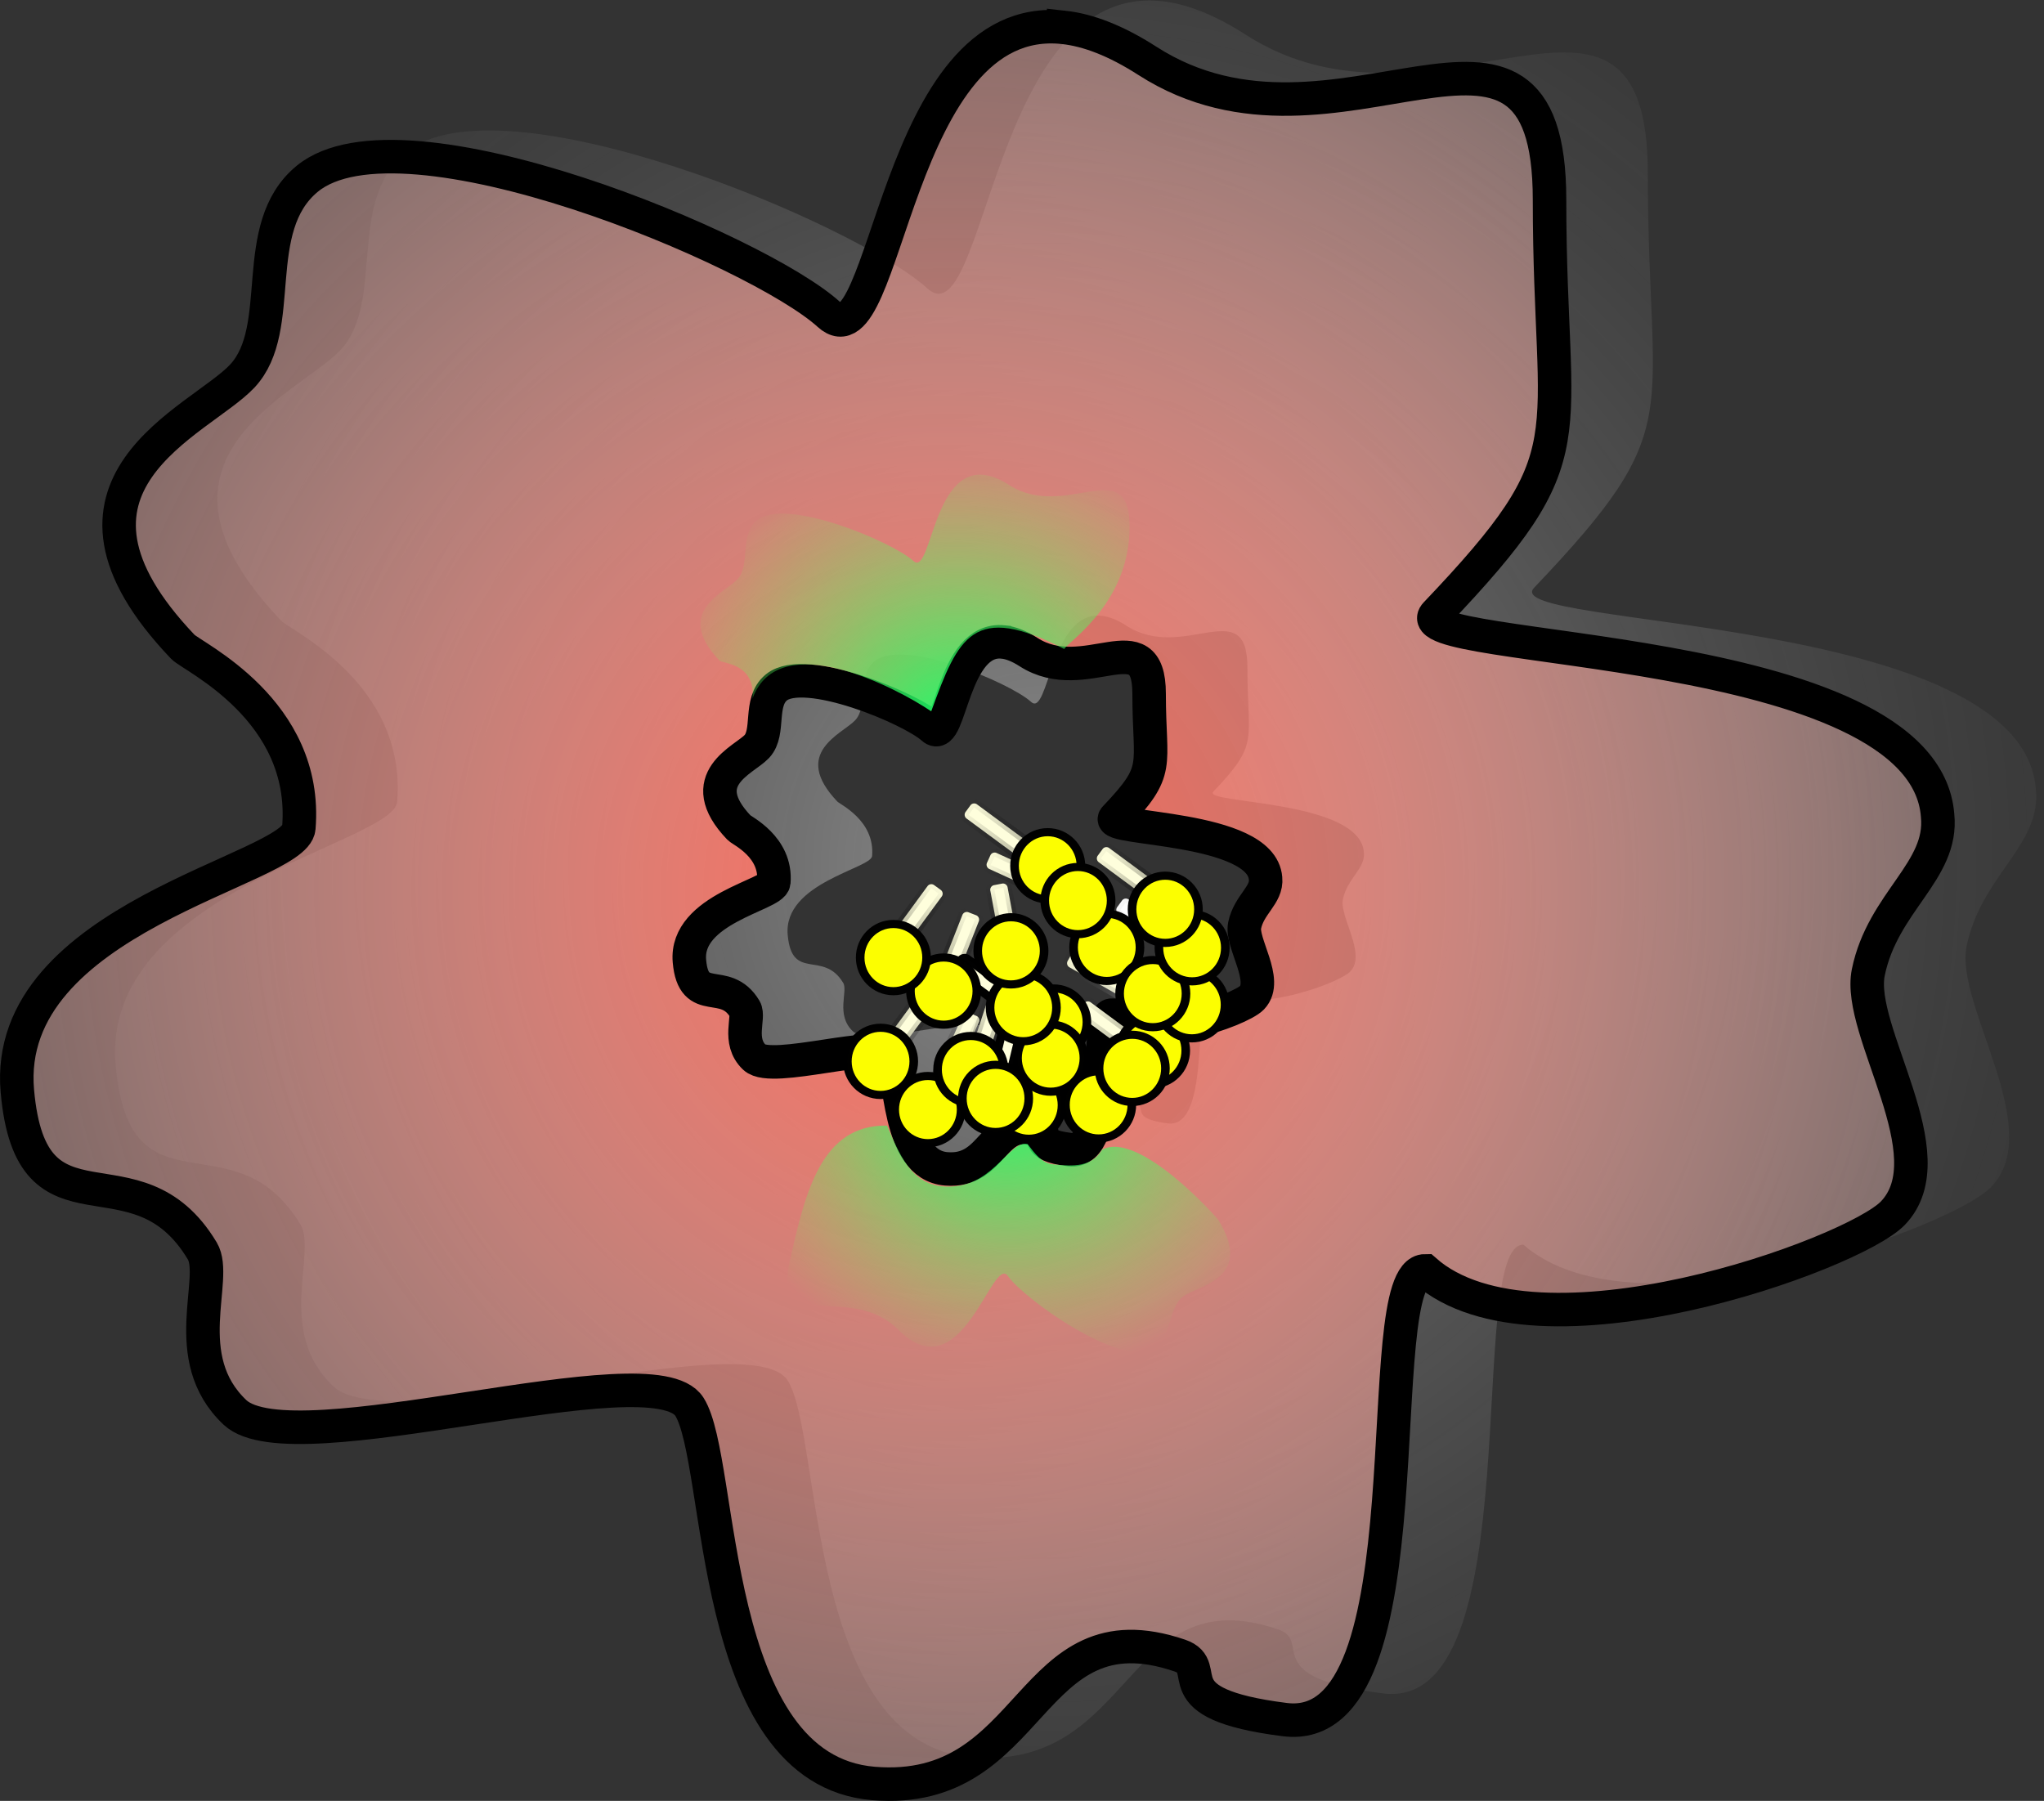
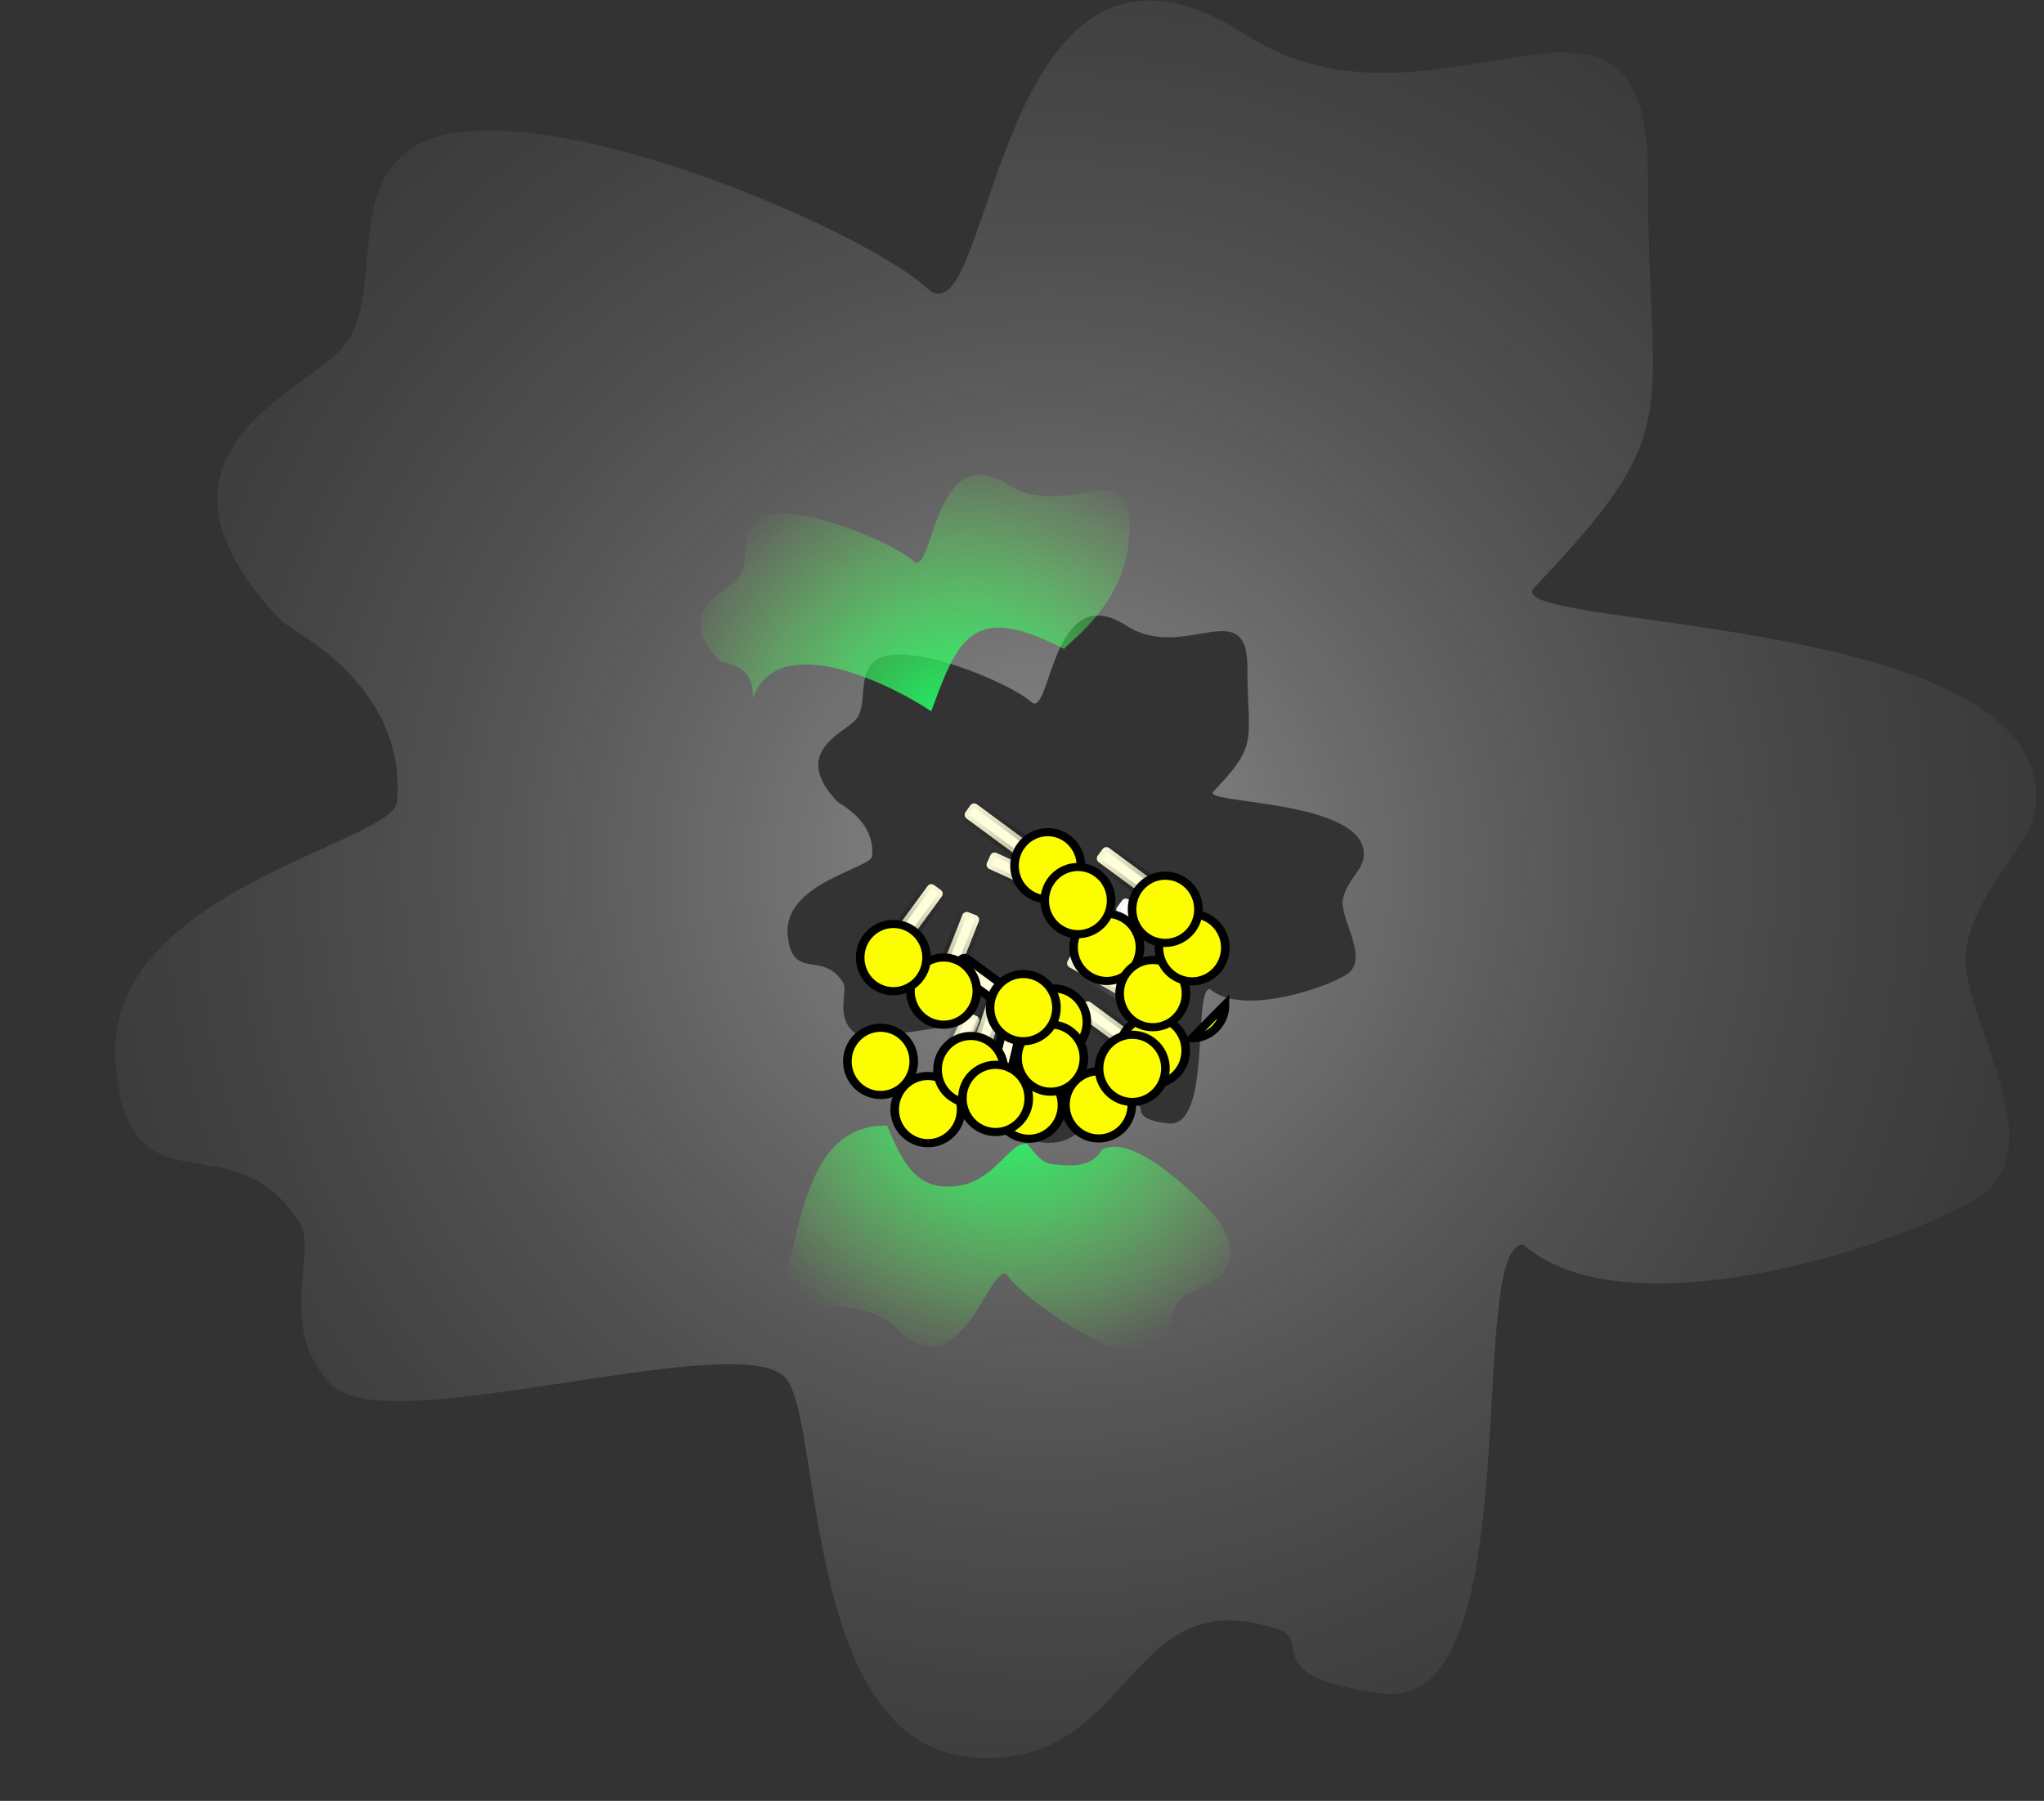
<svg xmlns="http://www.w3.org/2000/svg" xmlns:xlink="http://www.w3.org/1999/xlink" viewBox="0 0 305 268.75">
  <rect x="0" y="0" width="305" height="268.75" fill="#333333" stroke="none" />
  <defs>
    <linearGradient id="linearGradient5400">
      <stop offset="0" stop-opacity="0" />
      <stop offset="1" stop-opacity=".485" />
    </linearGradient>
    <linearGradient id="linearGradient4568">
      <stop offset="0" stop-color="#17ff6b" />
      <stop offset="1" stop-color="#75fe55" stop-opacity="0" />
    </linearGradient>
    <linearGradient id="linearGradient2529">
      <stop offset="0" stop-color="#fff" stop-opacity=".455" />
      <stop offset="1" stop-opacity=".03" />
    </linearGradient>
    <linearGradient gradientUnits="userSpaceOnUse" id="linearGradient6119" x1="395.41" x2="411.968" xlink:href="#linearGradient5400" />
    <linearGradient gradientUnits="userSpaceOnUse" id="linearGradient6120" x1="-8.975" x2="7.583" xlink:href="#linearGradient5400" />
    <linearGradient gradientUnits="userSpaceOnUse" id="linearGradient6121" x1="77.286" x2="93.844" xlink:href="#linearGradient5400" />
    <linearGradient gradientUnits="userSpaceOnUse" id="linearGradient6122" x1="381.041" x2="397.599" xlink:href="#linearGradient5400" />
    <linearGradient gradientUnits="userSpaceOnUse" id="linearGradient6123" x1="-532.561" x2="-516.003" xlink:href="#linearGradient2529" />
    <linearGradient gradientTransform="scale(2.067,.484)" gradientUnits="userSpaceOnUse" id="linearGradient6124" x1="181.309" x2="192.654" xlink:href="#linearGradient5400" y1="-76.377" y2="-76.054" />
    <linearGradient gradientUnits="userSpaceOnUse" id="linearGradient6125" x1="-185.269" x2="-168.711" xlink:href="#linearGradient5400" />
    <linearGradient gradientUnits="userSpaceOnUse" id="linearGradient6126" x1="221.997" x2="238.555" xlink:href="#linearGradient5400" />
    <linearGradient gradientUnits="userSpaceOnUse" id="linearGradient6127" x1="-67.797" x2="-51.239" xlink:href="#linearGradient5400" />
    <linearGradient gradientUnits="userSpaceOnUse" id="linearGradient6128" x1="-16.572" x2="-.014" xlink:href="#linearGradient5400" />
    <linearGradient gradientUnits="userSpaceOnUse" id="linearGradient6129" x1="406.787" x2="423.345" xlink:href="#linearGradient5400" />
    <linearGradient gradientUnits="userSpaceOnUse" id="linearGradient6130" x1="402.286" x2="418.844" xlink:href="#linearGradient5400" />
    <radialGradient cx="836.591" cy="360.071" gradientUnits="userSpaceOnUse" id="radialGradient2539" r="231.314">
      <stop offset="0" stop-color="#fe6454" />
      <stop offset="1" stop-color="#fefefe" stop-opacity="0" />
    </radialGradient>
    <radialGradient cx="851.257" cy="356.162" gradientUnits="userSpaceOnUse" id="radialGradient2538" r="231.314" xlink:href="#linearGradient2529" />
    <radialGradient cx="142.941" cy="110.168" gradientUnits="userSpaceOnUse" id="radialGradient4571" r="45.503" xlink:href="#linearGradient4568" />
    <radialGradient cx="156.341" cy="188.271" gradientTransform="matrix(-1.018,-.225,.207,-.936,269.906,374.593)" gradientUnits="userSpaceOnUse" id="radialGradient6753" r="43.632" xlink:href="#linearGradient4568" />
  </defs>
  <g transform="matrix(1,0,0,1,-694.914,-227.04)">
    <path d="m868.298,227.219c-25.429-2.777-26.278,50.826-35.031,42.844-10.504-9.579-63.642-31.946-77.844-20.25-8.879,7.313-2.998,22.285-9.688,29.438-6.355,6.795-32.056,16.076-8.875,40.406 1.449,1.521 18.753,9.384 17.312,27.031-.514,6.291-44.305,13.323-42,39.281 2.074,23.353 17.688,7.317 27.594,23.844 2.476,4.132-3.777,15.937 4.875,24.094s62.331-9.475 67.812-.844c5.183,8.16 2.672,54.182 27.469,56.219 24.386,2.003 22.711-26.901 45.688-19.094 5.338,1.814-3.304,7.171 15.688,9.562 22.235,2.8 12.101-66.969 20.938-66.969 16.658,14.664 63.861-2.46 69.781-8.594 8.335-8.635-5.45-27.158-3.656-35.938 2.156-10.548 11.182-15.095 10.344-23.406-1.985-26.341-80.67-24.011-74.875-30.094 23.18-24.331 16.969-24.68 16.969-61.781s-31.733-2.577-60-20.75c-4.731-3.041-8.867-4.603-12.5-5zm-9,91.719c1.09.119 2.331.588 3.75,1.5 8.48,5.452 18-4.912 18,6.219s1.86,11.232-5.094,18.531c-1.739,1.825 21.873,1.129 22.469,9.031 .252,2.493-2.478,3.867-3.125,7.031-.538,2.634 3.594,8.191 1.094,10.781-1.776,1.84-15.94,6.993-20.938,2.594-2.651,0 .389,20.902-6.281,20.062-5.697-.717-3.086-2.331-4.688-2.875-6.893-2.342-6.403,6.351-13.719,5.75-7.439-.611-6.664-14.427-8.219-16.875-1.645-2.589-17.779,2.697-20.375.25s-.695-5.979-1.438-7.219c-2.972-4.958-7.659-.15-8.281-7.156-.692-7.787 12.44-9.894 12.594-11.781 .432-5.294-4.753-7.669-5.188-8.125-6.954-7.299.75-10.087 2.656-12.125 2.007-2.146.242-6.619 2.906-8.812 4.261-3.509 20.193,3.189 23.344,6.062 2.626,2.395 2.903-13.677 10.531-12.844z" display="block" fill="url(#radialGradient2538)" />
-     <path d="m853.632,231.127c-25.429-2.777-26.278,50.826-35.031,42.844-10.504-9.579-63.642-31.946-77.844-20.25-8.879,7.313-2.998,22.285-9.688,29.438-6.355,6.795-32.056,16.076-8.875,40.406 1.449,1.521 18.753,9.384 17.312,27.031-.514,6.291-44.305,13.323-42,39.281 2.074,23.353 17.688,7.317 27.594,23.844 2.476,4.132-3.777,15.937 4.875,24.094s62.331-9.475 67.812-.844c5.183,8.16 2.672,54.182 27.469,56.219 24.386,2.003 22.711-26.901 45.688-19.094 5.338,1.814-3.304,7.171 15.688,9.562 22.235,2.8 12.101-66.969 20.938-66.969 16.658,14.664 63.861-2.46 69.781-8.594 8.335-8.635-5.45-27.158-3.656-35.938 2.156-10.548 11.182-15.095 10.344-23.406-1.985-26.341-80.67-24.011-74.875-30.094 23.18-24.331 16.969-24.68 16.969-61.781s-31.733-2.577-60-20.75c-4.731-3.041-8.867-4.603-12.5-5zm-9,91.719c1.09.119 2.331.588 3.75,1.5 8.48,5.452 18-4.912 18,6.219s1.86,11.232-5.094,18.531c-1.738,1.825 21.873,1.129 22.469,9.031 .252,2.493-2.478,3.867-3.125,7.031-.538,2.634 3.594,8.191 1.094,10.781-1.776,1.84-15.94,6.993-20.938,2.594-2.651,0 .389,20.902-6.281,20.062-5.697-.717-3.086-2.331-4.688-2.875-6.893-2.342-6.403,6.351-13.719,5.75-7.439-.611-6.664-14.427-8.219-16.875-1.645-2.589-17.779,2.697-20.375.25s-.695-5.979-1.438-7.219c-2.972-4.958-7.659-.15-8.281-7.156-.692-7.787 12.44-9.894 12.594-11.781 .432-5.294-4.753-7.669-5.188-8.125-6.954-7.299.75-10.087 2.656-12.125 2.007-2.146.242-6.619 2.906-8.812 4.261-3.509 20.192,3.189 23.344,6.062 2.626,2.395 2.903-13.677 10.531-12.844z" display="block" fill="url(#radialGradient2539)" stroke="#000" stroke-width="5" />
  </g>
  <path d="m168.557,78.58c0,11.13-8.582,16.734-9.768,18.265-13.55-6.965-15.76-1.892-19.834,9.306-5.242-3.55-22.696-12.668-26.663-1.92 .432-5.294-4.485-5.189-4.92-5.645-6.954-7.299.751-10.082 2.657-12.121 2.007-2.146.252-6.634 2.915-8.827 4.261-3.509 20.199,3.201 23.351,6.075 3.001,2.737 2.905-18.653 14.259-11.354 8.48,5.452 18.003-4.909 18.003,6.221z" display="block" fill="url(#radialGradient4571)" />
  <path d="m396.739-44.131h13.901a.703,.703 0 0,1 .703.703v1.219a.703,.703 0 0,1 -.703.703h-13.901a.703,.703 0 0,1 -.703-.703v-1.219a.703,.703 0 0,1 .703-.703" display="block" fill="#fefedc" stroke="url(#linearGradient6119)" stroke-opacity=".996" stroke-width="1.25" transform="matrix(.805,.594,-.591,.807,-179.948,-73.495)" />
-   <path d="m-7.647-389.683h13.901a.703,.703 0 0,1 .703.703v1.219a.703,.703 0 0,1 -.703.703h-13.901a.703,.703 0 0,1 -.703-.703v-1.219a.703,.703 0 0,1 .703-.703" display="block" fill="#fefedc" stroke="url(#linearGradient6120)" stroke-opacity=".996" stroke-width="1.25" transform="matrix(-.593,.805,-.807,-.59,-179.948,-73.495)" />
  <path d="m143.949-376.196h13.901a.703,.703 0 0,1 .703.703v1.219a.703,.703 0 0,1 -.703.703h-13.901a.703,.703 0 0,1 -.703-.703v-1.219a.703,.703 0 0,1 .703-.703" display="block" fill="#fefedc" stroke="#000" stroke-opacity=".996" stroke-width="1.25" transform="matrix(-.233,.973,-.973,-.229,-179.948,-73.495)" />
  <path d="m78.615-380.657h13.901a.703,.703 0 0,1 .703.703v1.219a.703,.703 0 0,1 -.703.703h-13.901a.703,.703 0 0,1 -.703-.703v-1.219a.703,.703 0 0,1 .703-.703" display="block" fill="#fefedc" stroke="url(#linearGradient6121)" stroke-opacity=".996" stroke-width="1.25" transform="matrix(-.366,.931,-.932,-.362,-179.948,-73.495)" />
  <path d="m382.37,45.797h13.901a.703,.703 0 0,1 .703.703v1.219a.703,.703 0 0,1 -.703.703h-13.901a.703,.703 0 0,1 -.703-.703v-1.219a.703,.703 0 0,1 .703-.703" display="block" fill="#fefedc" stroke="url(#linearGradient6122)" stroke-opacity=".996" stroke-width="1.25" transform="matrix(.909,.416,-.413,.911,-179.948,-73.495)" />
  <path d="m-531.233,129.933h13.901a.703,.703 0 0,1 .703.703v1.219a.703,.703 0 0,1 -.703.703h-13.901a.703,.703 0 0,1 -.703-.703v-1.219a.703,.703 0 0,1 .703-.703" display="block" fill="#fefedc" stroke="url(#linearGradient6123)" stroke-opacity=".996" stroke-width="1.25" transform="matrix(-.869,-.494,.491,-.871,-353.775,1.966)" />
  <path d="m389.467-18.259h13.901a.703,.703 0 0,1 .703.703v1.219a.703,.703 0 0,1 -.703.703h-13.901a.703,.703 0 0,1 -.703-.703v-1.219a.703,.703 0 0,1 .703-.703" display="block" fill="#fefedc" stroke="#000" stroke-opacity=".996" stroke-width="1.25" transform="matrix(.805,.594,-.591,.807,-179.948,-73.495)" />
  <path d="m376.982-37.666h13.901a.703,.703 0 0,1 .703.703v1.219a.703,.703 0 0,1 -.703.703h-13.901a.703,.703 0 0,1 -.703-.703v-1.219a.703,.703 0 0,1 .703-.703" display="block" fill="#fefedc" stroke="url(#linearGradient6124)" stroke-opacity=".996" stroke-width="1.25" transform="matrix(.805,.594,-.591,.807,-179.948,-73.495)" />
  <path d="m-183.941-476.628h13.901a.703,.703 0 0,1 .703.703v1.219a.703,.703 0 0,1 -.703.703h-13.901a.703,.703 0 0,1 -.703-.703v-1.219a.703,.703 0 0,1 .703-.703" display="block" fill="#fefedc" stroke="url(#linearGradient6125)" stroke-opacity=".996" stroke-width="1.25" transform="matrix(-.591,.807,-.809,-.588,-353.775,1.966)" />
-   <path d="m223.325-471.293h13.901a.703,.703 0 0,1 .703.703v1.219a.703,.703 0 0,1 -.703.703h-13.901a.703,.703 0 0,1 -.703-.703v-1.219a.703,.703 0 0,1 .703-.703" display="block" fill="#fefedc" stroke="url(#linearGradient6126)" stroke-opacity=".996" stroke-width="1.25" transform="matrix(.185,.983,-.982,.189,-353.775,1.966)" />
  <path d="m-66.468-517.484h13.901a.703,.703 0 0,1 .703.703v1.219a.703,.703 0 0,1 -.703.703h-13.901a.703,.703 0 0,1 -.703-.703v-1.219a.703,.703 0 0,1 .703-.703" display="block" fill="#fefedc" stroke="url(#linearGradient6127)" stroke-opacity=".996" stroke-width="1.25" transform="matrix(-.412,.911,-.913,-.408,-353.775,1.966)" />
  <path d="m-15.244-524.902h13.901a.703,.703 0 0,1 .703.703v1.219a.703,.703 0 0,1 -.703.703h-13.901a.703,.703 0 0,1 -.703-.703v-1.219a.703,.703 0 0,1 .703-.703" display="block" fill="#fefedc" stroke="url(#linearGradient6128)" stroke-opacity=".996" stroke-width="1.25" transform="matrix(-.312,.95,-.951,-.308,-353.775,1.966)" />
  <path d="m408.115-23.97h13.901a.703,.703 0 0,1 .703.703v1.219a.703,.703 0 0,1 -.703.703h-13.901a.703,.703 0 0,1 -.703-.703v-1.219a.703,.703 0 0,1 .703-.703" display="block" fill="#fefedc" stroke="url(#linearGradient6129)" stroke-opacity=".996" stroke-width="1.25" transform="matrix(.805,.594,-.591,.807,-179.948,-73.495)" />
  <path d="m403.615-39.679h13.901a.703,.703 0 0,1 .703.703v1.219a.703,.703 0 0,1 -.703.703h-13.901a.703,.703 0 0,1 -.703-.703v-1.219a.703,.703 0 0,1 .703-.703" display="block" fill="#fefefe" stroke="url(#linearGradient6130)" stroke-opacity=".996" stroke-width="1.25" transform="matrix(.805,.594,-.591,.807,-179.948,-73.495)" />
  <path d="m189.659,166.633c0,16.198-12.256,29.329-27.374,29.329s-27.374-13.131-27.374-29.329 12.256-29.329 27.374-29.329 27.374,13.131 27.374,29.329z" display="block" fill="#fcfe00" stroke="#000" stroke-opacity=".996" stroke-width="7.096" transform="matrix(.181,0,0,.171,109.087,137.09)" />
  <path d="m189.659,166.633c0,16.198-12.256,29.329-27.374,29.329s-27.374-13.131-27.374-29.329 12.256-29.329 27.374-29.329 27.374,13.131 27.374,29.329z" display="block" fill="#fcfe00" stroke="#000" stroke-opacity=".996" stroke-width="7.096" transform="matrix(.181,0,0,.171,102.023,129.894)" />
  <path d="m189.659,166.633c0,16.198-12.256,29.329-27.374,29.329s-27.374-13.131-27.374-29.329 12.256-29.329 27.374-29.329 27.374,13.131 27.374,29.329z" display="block" fill="#fcfe00" stroke="#000" stroke-opacity=".996" stroke-width="7.096" transform="matrix(.181,0,0,.171,127.859,124.028)" />
  <path d="m189.659,166.633c0,16.198-12.256,29.329-27.374,29.329s-27.374-13.131-27.374-29.329 12.256-29.329 27.374-29.329 27.374,13.131 27.374,29.329z" display="block" fill="#fcfe00" stroke="#000" stroke-opacity=".996" stroke-width="7.096" transform="matrix(.181,0,0,.171,124.143,136.431)" />
  <path d="m189.659,166.633c0,16.198-12.256,29.329-27.374,29.329s-27.374-13.131-27.374-29.329 12.256-29.329 27.374-29.329 27.374,13.131 27.374,29.329z" display="block" fill="#fcfe00" stroke="#000" stroke-opacity=".996" stroke-width="7.096" transform="matrix(.181,0,0,.171,142.606,128.289)" />
-   <path d="m189.659,166.633c0,16.198-12.256,29.329-27.374,29.329s-27.374-13.131-27.374-29.329 12.256-29.329 27.374-29.329 27.374,13.131 27.374,29.329z" display="block" fill="#fcfe00" stroke="#000" stroke-opacity=".996" stroke-width="7.096" transform="matrix(.181,0,0,.171,148.472,121.446)" />
+   <path d="m189.659,166.633c0,16.198-12.256,29.329-27.374,29.329z" display="block" fill="#fcfe00" stroke="#000" stroke-opacity=".996" stroke-width="7.096" transform="matrix(.181,0,0,.171,148.472,121.446)" />
  <path d="m189.659,166.633c0,16.198-12.256,29.329-27.374,29.329s-27.374-13.131-27.374-29.329 12.256-29.329 27.374-29.329 27.374,13.131 27.374,29.329z" display="block" fill="#fcfe00" stroke="#000" stroke-opacity=".996" stroke-width="7.096" transform="matrix(.181,0,0,.171,126.964,100.707)" />
  <path d="m189.659,166.633c0,16.198-12.256,29.329-27.374,29.329s-27.374-13.131-27.374-29.329 12.256-29.329 27.374-29.329 27.374,13.131 27.374,29.329z" display="block" fill="#fcfe00" stroke="#000" stroke-opacity=".996" stroke-width="7.096" transform="matrix(.181,0,0,.171,135.777,112.885)" />
  <path d="m189.659,166.633c0,16.198-12.256,29.329-27.374,29.329s-27.374-13.131-27.374-29.329 12.256-29.329 27.374-29.329 27.374,13.131 27.374,29.329z" display="block" fill="#fcfe00" stroke="#000" stroke-opacity=".996" stroke-width="7.096" transform="matrix(.181,0,0,.171,127.412,129.408)" />
  <path d="m189.659,166.633c0,16.198-12.256,29.329-27.374,29.329s-27.374-13.131-27.374-29.329 12.256-29.329 27.374-29.329 27.374,13.131 27.374,29.329z" display="block" fill="#fcfe00" stroke="#000" stroke-opacity=".996" stroke-width="7.096" transform="matrix(.181,0,0,.171,111.434,119.408)" />
  <path d="m189.659,166.633c0,16.198-12.256,29.329-27.374,29.329s-27.374-13.131-27.374-29.329 12.256-29.329 27.374-29.329 27.374,13.131 27.374,29.329z" display="block" fill="#fcfe00" stroke="#000" stroke-opacity=".996" stroke-width="7.096" transform="matrix(.181,0,0,.171,103.934,114.408)" />
  <path d="m189.659,166.633c0,16.198-12.256,29.329-27.374,29.329s-27.374-13.131-27.374-29.329 12.256-29.329 27.374-29.329 27.374,13.131 27.374,29.329z" display="block" fill="#fcfe00" stroke="#000" stroke-opacity=".996" stroke-width="7.096" transform="matrix(.181,0,0,.171,134.561,136.387)" />
  <path d="m189.659,166.633c0,16.198-12.256,29.329-27.374,29.329s-27.374-13.131-27.374-29.329 12.256-29.329 27.374-29.329 27.374,13.131 27.374,29.329z" display="block" fill="#fcfe00" stroke="#000" stroke-opacity=".996" stroke-width="7.096" transform="matrix(.181,0,0,.171,115.481,131.12)" />
  <path d="m189.659,166.633c0,16.198-12.256,29.329-27.374,29.329s-27.374-13.131-27.374-29.329 12.256-29.329 27.374-29.329 27.374,13.131 27.374,29.329z" display="block" fill="#fcfe00" stroke="#000" stroke-opacity=".996" stroke-width="7.096" transform="matrix(.181,0,0,.171,119.182,135.424)" />
  <path d="m189.659,166.633c0,16.198-12.256,29.329-27.374,29.329s-27.374-13.131-27.374-29.329 12.256-29.329 27.374-29.329 27.374,13.131 27.374,29.329z" display="block" fill="#fcfe00" stroke="#000" stroke-opacity=".996" stroke-width="7.096" transform="matrix(.181,0,0,.171,142.645,119.782)" />
  <path d="m189.659,166.633c0,16.198-12.256,29.329-27.374,29.329s-27.374-13.131-27.374-29.329 12.256-29.329 27.374-29.329 27.374,13.131 27.374,29.329z" display="block" fill="#fcfe00" stroke="#000" stroke-opacity=".996" stroke-width="7.096" transform="matrix(.181,0,0,.171,148.511,112.939)" />
  <path d="m189.659,166.633c0,16.198-12.256,29.329-27.374,29.329s-27.374-13.131-27.374-29.329 12.256-29.329 27.374-29.329 27.374,13.131 27.374,29.329z" display="block" fill="#fcfe00" stroke="#000" stroke-opacity=".996" stroke-width="7.096" transform="matrix(.181,0,0,.171,144.503,107.2)" />
  <path d="m189.659,166.633c0,16.198-12.256,29.329-27.374,29.329s-27.374-13.131-27.374-29.329 12.256-29.329 27.374-29.329 27.374,13.131 27.374,29.329z" display="block" fill="#fcfe00" stroke="#000" stroke-opacity=".996" stroke-width="7.096" transform="matrix(.181,0,0,.171,123.316,121.879)" />
  <path d="m189.659,166.633c0,16.198-12.256,29.329-27.374,29.329s-27.374-13.131-27.374-29.329 12.256-29.329 27.374-29.329 27.374,13.131 27.374,29.329z" display="block" fill="#fcfe00" stroke="#000" stroke-opacity=".996" stroke-width="7.096" transform="matrix(.181,0,0,.171,139.576,130.94)" />
-   <path d="m189.659,166.633c0,16.198-12.256,29.329-27.374,29.329s-27.374-13.131-27.374-29.329 12.256-29.329 27.374-29.329 27.374,13.131 27.374,29.329z" display="block" fill="#fcfe00" stroke="#000" stroke-opacity=".996" stroke-width="7.096" transform="matrix(.181,0,0,.171,121.473,113.401)" />
  <path d="m189.659,166.633c0,16.198-12.256,29.329-27.374,29.329s-27.374-13.131-27.374-29.329 12.256-29.329 27.374-29.329 27.374,13.131 27.374,29.329z" display="block" fill="#fcfe00" stroke="#000" stroke-opacity=".996" stroke-width="7.096" transform="matrix(.181,0,0,.171,131.473,105.901)" />
  <path d="m117.793,188.48c2.4-10.868 4.837-20.641 14.566-20.507 2.224,5.175 4.086,9.575 10.025,9.069 6.143-.523 8.317-6.964 10.957-6.296 1.017,1.316 2.055,2.836 3.842,3.02 2.991.307 5.691.422 7.276-2.201 5.459-2.919 17.067,10.034 17.393,10.573 5.217,8.627-2.907,9.683-5.208,11.263-2.422,1.663-1.676,6.423-4.75,7.991-4.917,2.508-19.034-7.481-21.491-10.967-2.34-3.32-6.859,17.588-16.371,8.012-7.105-7.152-18.638.912-16.238-9.957z" display="block" fill="url(#radialGradient6753)" />
</svg>